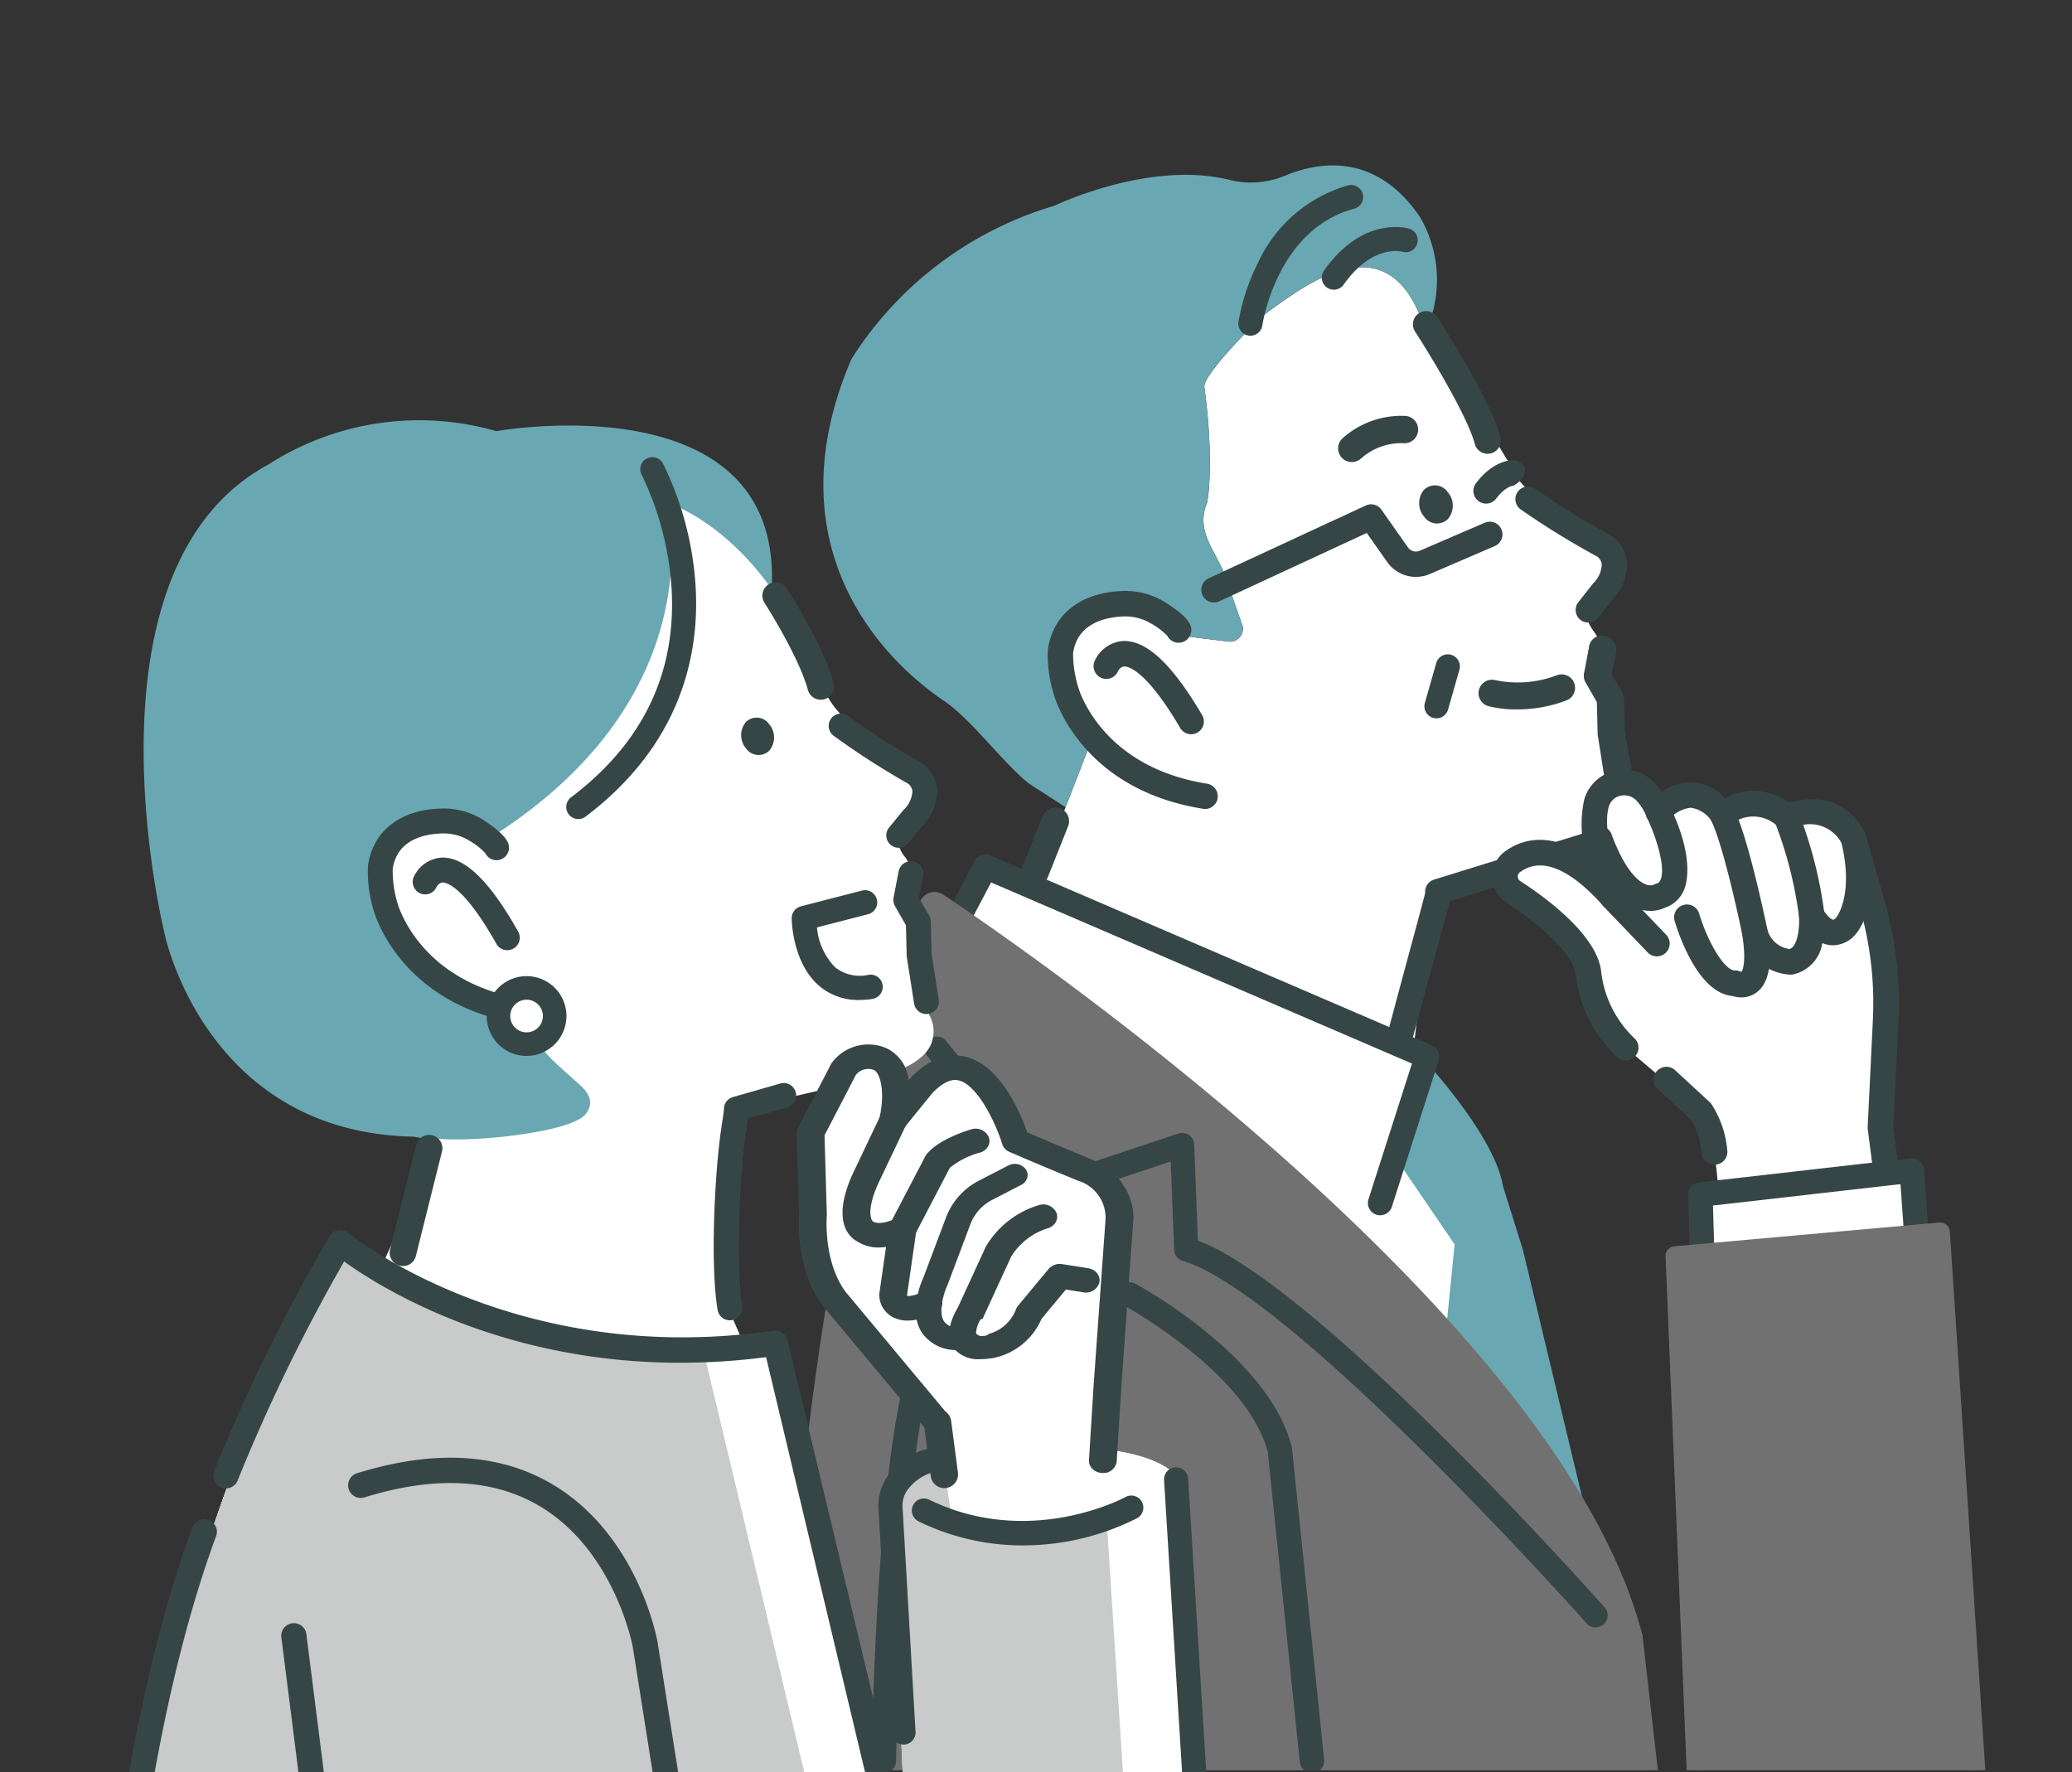
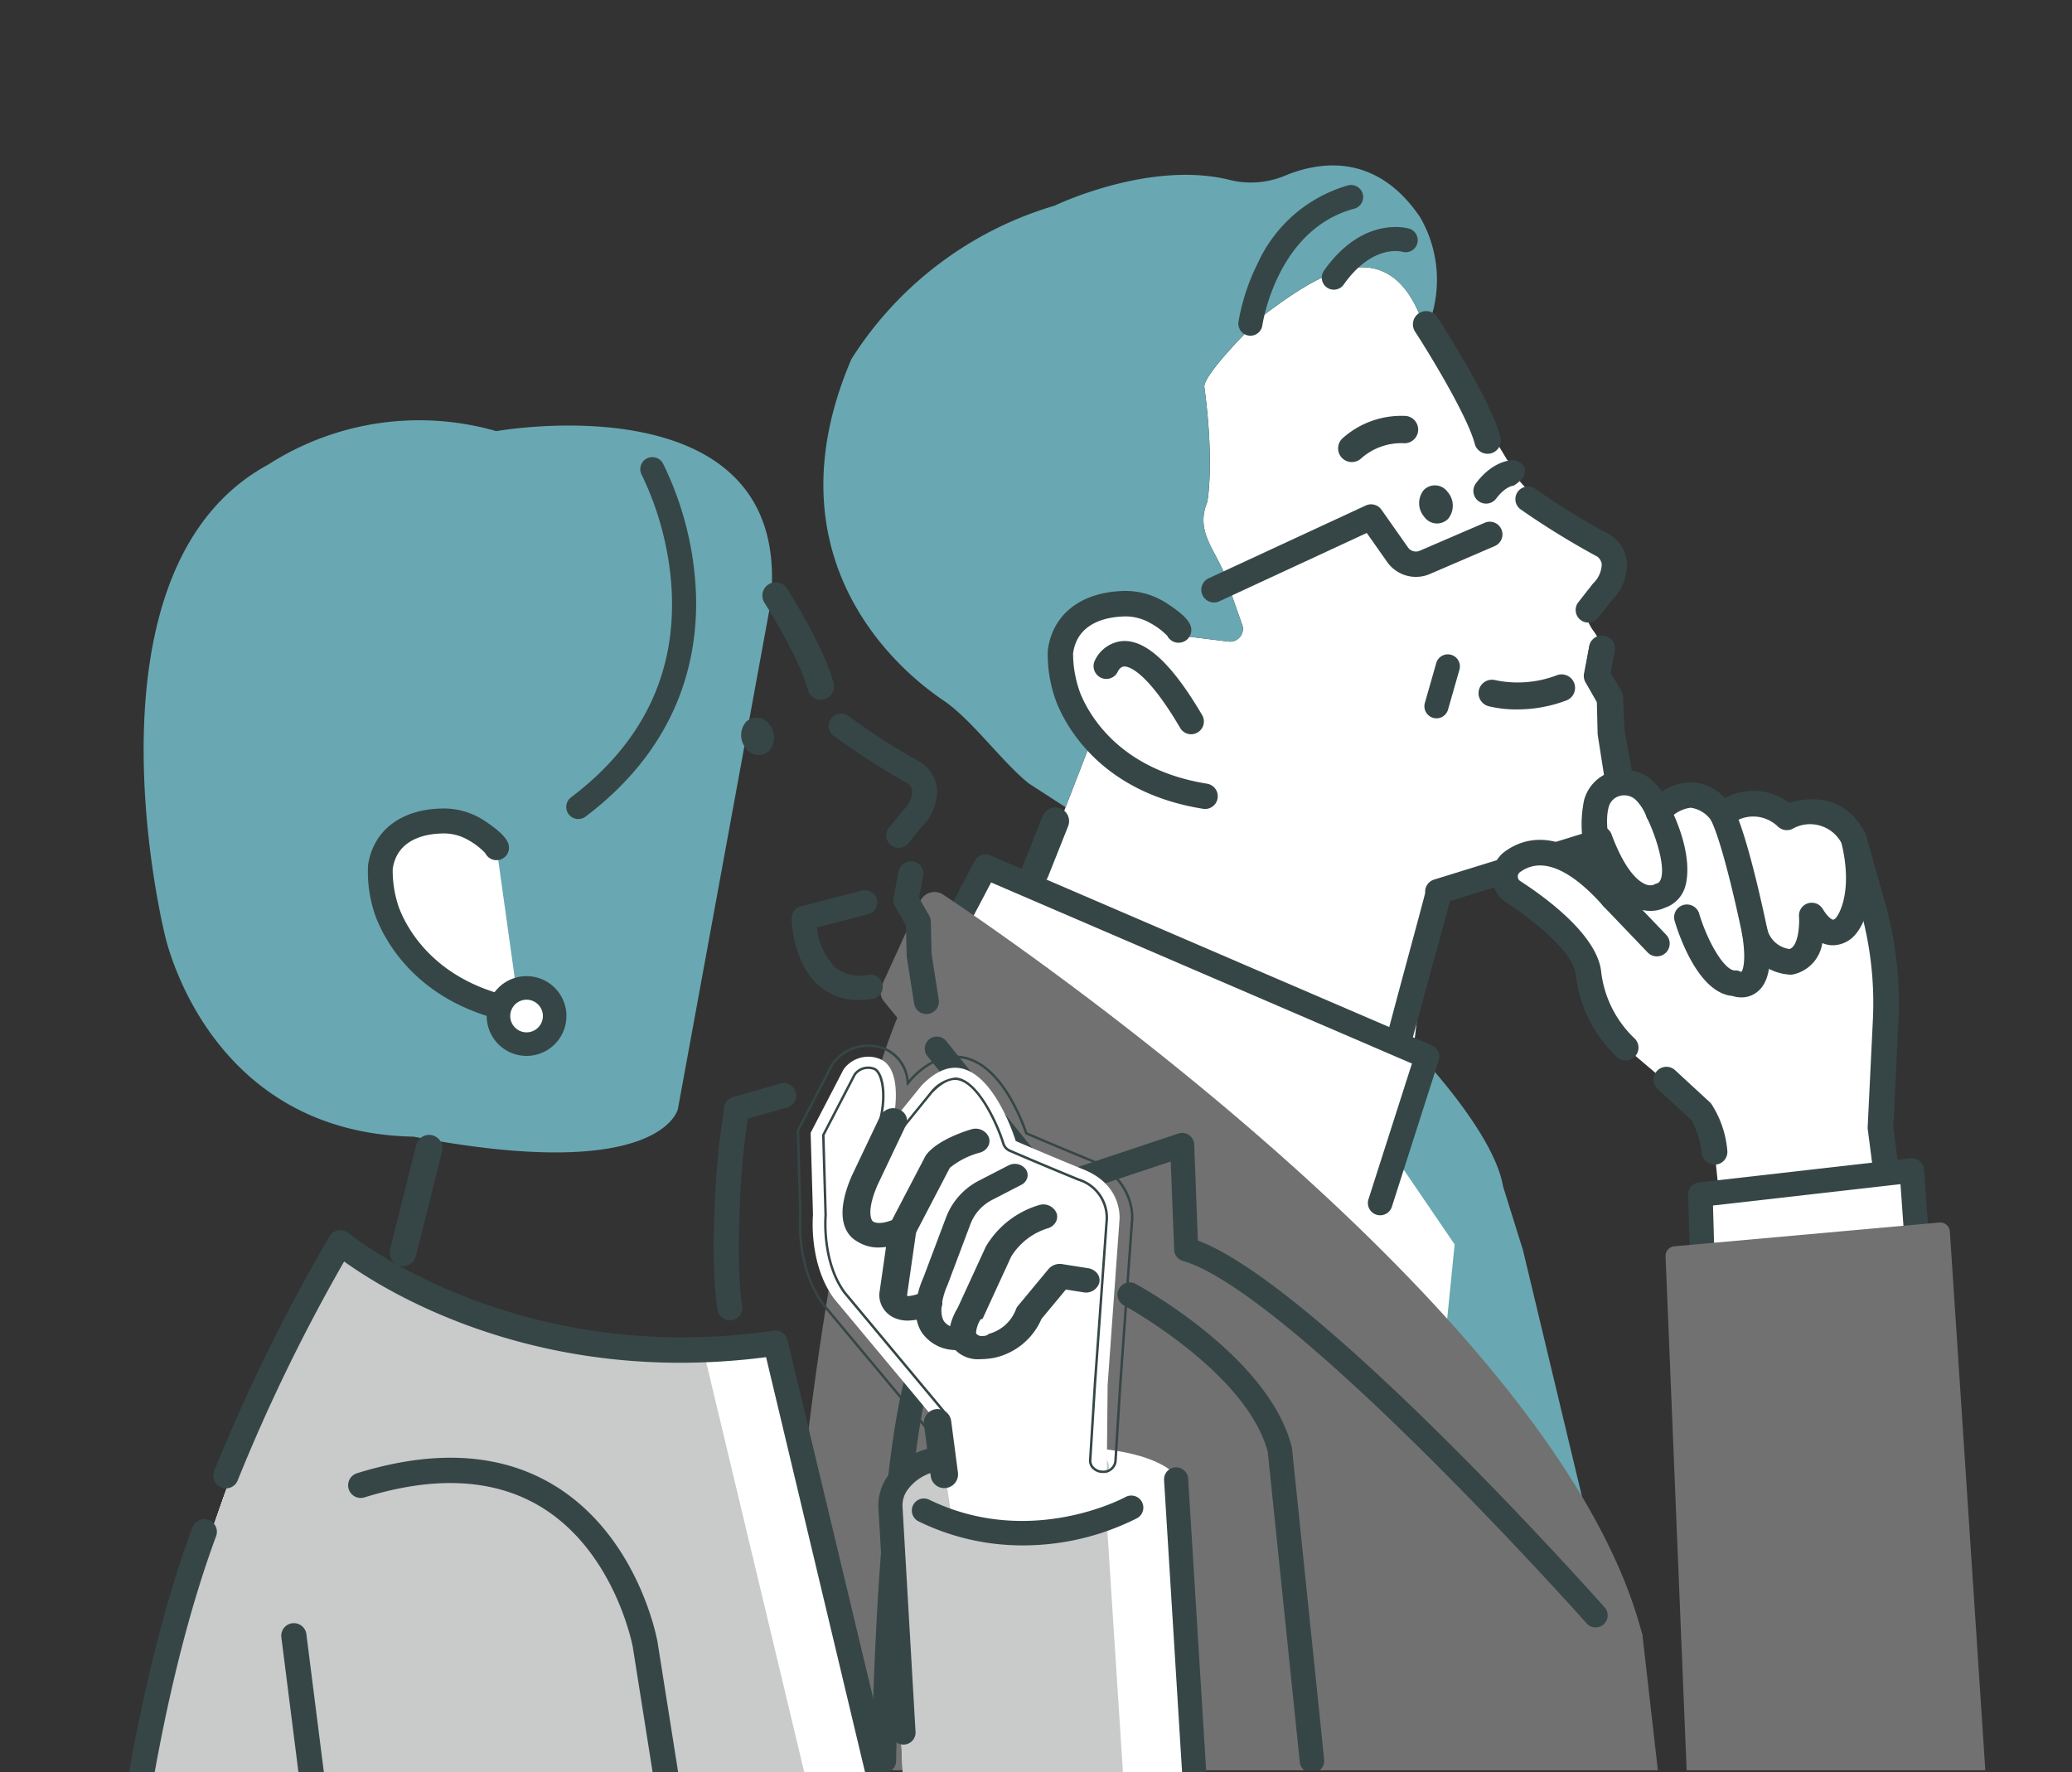
<svg xmlns="http://www.w3.org/2000/svg" width="214.479" height="183.439" viewBox="0 0 214.479 183.439">
  <rect x="0" y="0" width="214.479" height="183.439" fill="#333333" stroke="none" />
  <defs>
    <clipPath id="clip-path">
      <rect id="Rectangle_269" data-name="Rectangle 269" width="162.469" height="183.244" fill="none" />
    </clipPath>
    <clipPath id="clip-path-2">
      <rect id="Rectangle_270" data-name="Rectangle 270" width="140.285" height="171.554" fill="none" />
    </clipPath>
  </defs>
  <g id="Group_200" data-name="Group 200" transform="translate(-140.201 -280.306)">
    <g id="Group_188" data-name="Group 188" transform="translate(192.21 280.306)">
      <g id="Group_187" data-name="Group 187" transform="translate(0)" clip-path="url(#clip-path)">
        <path id="Path_1241" data-name="Path 1241" d="M382.05,617.463,347.569,626.6l-2.908-40.712,25.757,4.154Z" transform="translate(-277.209 -476.512)" fill="#fff" />
-         <path id="Path_1242" data-name="Path 1242" d="M473.024,480.9a1.341,1.341,0,0,1-1.459-1.126l-.782-4.987a1.308,1.308,0,0,1-.015-.175l-.079-3.245-1.176-2.056a1.34,1.34,0,0,1-.152-.919l.543-2.818a1.34,1.34,0,1,1,2.632.508l-.449,2.331,1.1,1.919a1.338,1.338,0,0,1,.176.633l.085,3.5.768,4.9a1.341,1.341,0,0,1-1.117,1.532Z" transform="translate(-357.259 -398.561)" fill="#364647" />
        <path id="Path_1243" data-name="Path 1243" d="M360.884,412.032a13.667,13.667,0,0,1-1.318-4.619l-.123-1.094a9.729,9.729,0,0,1,.171-2.551,4.957,4.957,0,0,0-.575-3.284,3.321,3.321,0,0,1-.383-2.068,3.9,3.9,0,0,0-.58-2.953c-2.083-2.728-.255-4.02.6-4.44a2.43,2.43,0,0,0,.857-.587,2.515,2.515,0,0,0,.32-2.865,5.2,5.2,0,0,0-2.074-2.314c-8.972-4.785-8.6-8.014-8.788-7.7l-9.138-15.194c-3.753-8.759-11.2-3.4-15.665-.123-1.023.751-6.719,6.484-6.551,7.742,1.073,8.051.3,11.912.3,11.912-1.416,3.45,1.366,5.283,2.277,8.9l1.4,3.983a1.348,1.348,0,0,1-1.5,1.562l-6.4-.8-4.95,8.3-1.46-.767L294.46,436.232l43.624,12.285,2.9-24.265a8.588,8.588,0,0,1,3.1-2.7l11.642-3.16C362.024,416.63,361.736,413.73,360.884,412.032Z" transform="translate(-244.976 -329.927)" fill="#fff" />
        <path id="Path_1244" data-name="Path 1244" d="M270.326,392.145l3.781,2.443,4.031-10.417,1.46.767,4.95-8.3,6.4.8a1.348,1.348,0,0,0,1.5-1.562l-1.4-3.983c-.911-3.616-3.693-5.449-2.277-8.9,0,0,.775-3.861-.3-11.912-.168-1.258,5.528-6.992,6.551-7.742,4.467-3.275,11.912-8.636,15.665.123l.884,1.47a12.9,12.9,0,0,0-.766-11.42c-4.576-6.765-10.527-5.73-13.972-4.3a9.124,9.124,0,0,1-5.715.451c-8.32-2.091-18.133,2.657-18.133,2.657a37.386,37.386,0,0,0-21.044,15.882c-8.487,19.8,3.78,31.471,9.529,35.337C264.382,385.5,267.586,389.97,270.326,392.145Z" transform="translate(-215.818 -311.033)" fill="#69a8b2" />
        <g id="Group_177" data-name="Group 177" transform="translate(56.413 61.173)">
          <path id="Path_1245" data-name="Path 1245" d="M329.754,457.609s-.178-.566-2.188-1.809a6.507,6.507,0,0,0-3.781-.9c-2.193.116-5.751,1.023-6.26,4.981a12.962,12.962,0,0,0,.863,4.839c1.3,3.147,5.036,8.649,14.1,10.1Z" transform="translate(-316.182 -453.577)" fill="#fff" />
          <path id="Path_1246" data-name="Path 1246" d="M330.289,473.765a1.327,1.327,0,0,1-.366-.007c-10.25-1.635-13.985-8.162-15.114-10.892a13.966,13.966,0,0,1-.952-5.511c.464-3.614,3.266-5.907,7.5-6.129a7.8,7.8,0,0,1,4.544,1.091c1.632,1.01,2.532,1.838,2.751,2.532a1.318,1.318,0,0,1-2.43,1,7.285,7.285,0,0,0-1.708-1.289,5.182,5.182,0,0,0-3.017-.7c-1.7.09-4.622.708-5.023,3.833a11.925,11.925,0,0,0,.773,4.167c.96,2.321,4.158,7.872,13.094,9.3a1.318,1.318,0,0,1-.049,2.61Zm-4.052-17.9Zm-.1-.223h0Zm0,0h0Zm0,0h0Z" transform="translate(-313.819 -451.212)" fill="#364647" />
        </g>
        <path id="Path_1247" data-name="Path 1247" d="M415.182,526.322a1.318,1.318,0,0,1,.9-1.361L433.4,519.6a1.318,1.318,0,1,1,.827,2.5l-16.495,5.084c-.044.373-4.259,15.5-4.336,16.1l-2.614-.34C410.9,542.086,415.158,526.609,415.182,526.322Z" transform="translate(-319.665 -433.909)" fill="#364647" />
        <path id="Path_1248" data-name="Path 1248" d="M458.937,425.98a1.332,1.332,0,0,0-.155-.082,71.146,71.146,0,0,1-7.686-4.734,1.306,1.306,0,0,0-1.459,2.165,82.52,82.52,0,0,0,7.954,4.9,1.224,1.224,0,0,1,.445.757,2.889,2.889,0,0,1-.917,2.032l-1.475,1.878A1.305,1.305,0,1,0,457.7,434.5l1.424-1.815a5.174,5.174,0,0,0,1.49-4.13A3.87,3.87,0,0,0,458.937,425.98Z" transform="translate(-344.241 -370.603)" fill="#364647" />
        <path id="Path_1249" data-name="Path 1249" d="M472.977,480.232a1.318,1.318,0,0,1-1.455-1.08l-.862-4.887a1.386,1.386,0,0,1-.019-.172l-.138-3.188-1.194-2a1.317,1.317,0,0,1-.167-.9l.481-2.78a1.318,1.318,0,1,1,2.6.45l-.4,2.3,1.114,1.866a1.316,1.316,0,0,1,.185.619l.149,3.434.847,4.8a1.319,1.319,0,0,1-1.069,1.527Z" transform="translate(-357.121 -398.335)" fill="#364647" />
        <g id="Group_178" data-name="Group 178" transform="translate(61.199 66.351)">
          <path id="Path_1250" data-name="Path 1250" d="M337.447,475.322a1.317,1.317,0,0,1-1.3-.641c-3.6-6.139-5.462-6.379-5.8-6.365-.408.02-.635.482-.645.5a1.308,1.308,0,0,1-1.727.679,1.329,1.329,0,0,1-.685-1.743,3.5,3.5,0,0,1,2.879-2.068c2.434-.151,5.132,2.354,8.248,7.66a1.318,1.318,0,0,1-.978,1.976Z" transform="translate(-327.19 -465.679)" fill="#364647" />
        </g>
        <path id="Path_1251" data-name="Path 1251" d="M421.85,423.929a1.615,1.615,0,0,0,2.463.207,2.158,2.158,0,0,0-.047-2.786,1.615,1.615,0,0,0-2.463-.207A2.158,2.158,0,0,0,421.85,423.929Z" transform="translate(-326.426 -370.426)" fill="#364647" />
        <path id="Path_1252" data-name="Path 1252" d="M427.151,385.055a1.373,1.373,0,0,0,1.434-1.72c-1.044-3.952-6.306-12.069-6.53-12.412a1.373,1.373,0,1,0-2.3,1.5c1.456,2.238,5.4,8.69,6.177,11.617A1.373,1.373,0,0,0,427.151,385.055Z" transform="translate(-325.28 -338.087)" fill="#364647" />
        <path id="Path_1253" data-name="Path 1253" d="M399.289,405.332a1.417,1.417,0,0,1-.916-2.486,9.133,9.133,0,0,1,6.544-2.286,1.417,1.417,0,0,1-.3,2.818,6.277,6.277,0,0,0-4.381,1.606A1.412,1.412,0,0,1,399.289,405.332Z" transform="translate(-311.383 -357.503)" fill="#364647" />
        <g id="Group_179" data-name="Group 179" transform="translate(53.743 83.558)">
          <path id="Path_1254" data-name="Path 1254" d="M308.111,521.8a1.417,1.417,0,0,1-1.651-1.9l2.089-5.251a1.417,1.417,0,0,1,2.633,1.047l-2.089,5.251A1.415,1.415,0,0,1,308.111,521.8Z" transform="translate(-306.36 -513.753)" fill="#364647" />
        </g>
        <path id="Path_1255" data-name="Path 1255" d="M433.652,632.588l-7.062-29.5c-.006-.028-.014-.055-.023-.082l-2.05-6.561c-.961-5.732-9.233-14.274-9.586-14.637a1.255,1.255,0,0,0-2.154.879l.02,9.552a1.254,1.254,0,0,0,.218.7l6.491,9.521-1.616,16.163a1.255,1.255,0,0,0,.335.985l13.294,14.125a1.255,1.255,0,0,0,2.134-1.153Z" transform="translate(-320.943 -473.65)" fill="#69a8b2" />
        <path id="Path_1256" data-name="Path 1256" d="M331.676,550.617l-45.7-19.664-5.539,10.524,44.59,29.911Z" transform="translate(-235.974 -441.238)" fill="#fff" />
        <path id="Path_1257" data-name="Path 1257" d="M324.552,564.758a1.269,1.269,0,0,1-1.209-1.655l4.5-14.052-43.562-18.745-4.992,9.486a1.269,1.269,0,0,1-2.245-1.182l5.539-10.525a1.268,1.268,0,0,1,1.624-.574l45.7,19.664a1.269,1.269,0,0,1,.707,1.552l-4.848,15.149A1.269,1.269,0,0,1,324.552,564.758Z" transform="translate(-233.698 -438.962)" fill="#364647" />
        <path id="Path_1258" data-name="Path 1258" d="M326.174,629.594c-.773-3.607-22.561-32.376-39.189-47.636-19.125-17.551-33.373-21.6-33.373-21.6-12.017,20.135-14.956,82.029-14.956,82.029h89.179Z" transform="translate(-209.146 -460.117)" fill="#727171" />
        <g id="Group_180" data-name="Group 180" transform="translate(28.511 99.239)">
          <path id="Path_1259" data-name="Path 1259" d="M326.174,629.594c-.773-3.607-22.561-32.376-39.189-47.636-19.125-17.551-33.373-21.6-33.373-21.6-12.017,20.135-14.956,83.816-14.956,83.816h89.179Z" transform="translate(-237.657 -559.356)" fill="#727171" />
          <path id="Path_1260" data-name="Path 1260" d="M326.043,643.378H236.863a1,1,0,0,1-1-1.046c.007-.159.762-16.168,2.978-34.431,2.985-24.607,7.062-41.379,12.118-49.85a1,1,0,0,1,1.131-.449c.591.168,14.7,4.317,33.775,21.827,7.266,6.668,16.613,16.983,25.646,28.3,6.314,7.911,13.339,17.5,13.845,19.862.007.032.012.064.016.1l1.662,14.578a1,1,0,0,1-.993,1.112Zm-88.127-2h87.007l-1.528-13.408c-.8-3.129-21.776-31.375-38.878-47.07-16.279-14.94-29.1-20.041-32.238-21.136C241.679,578.724,238.361,633.141,237.916,641.379Z" transform="translate(-235.864 -557.563)" fill="#727171" />
        </g>
        <path id="Path_1261" data-name="Path 1261" d="M268.059,549.932l4.431-9.694s63.561,41.4,72.562,76.439c0,0-34.62-36.835-46.252-40.158l-.415-10.8-13.709,4.57Z" transform="translate(-228.025 -447.2)" fill="#fff" />
        <g id="Group_181" data-name="Group 181" transform="translate(39.136 92.33)">
          <path id="Path_1262" data-name="Path 1262" d="M268.4,550.108l3.976-8.7a.609.609,0,0,1,.892-.256c6.461,4.3,63.478,43,71.967,76.046,0,0-34.62-36.835-46.252-40.158l-.415-10.8-13.709,4.57-16.377-20.061A.611.611,0,0,1,268.4,550.108Z" transform="translate(-267.345 -540.052)" fill="#727171" />
          <path id="Path_1263" data-name="Path 1263" d="M343.442,616.406a1,1,0,0,1-.729-.315c-.344-.367-34.562-36.672-45.8-39.882a1,1,0,0,1-.724-.922l-.364-9.471-12.446,4.149a1,1,0,0,1-1.09-.316l-16.377-20.061a1.6,1.6,0,0,1-.217-1.688h0l3.976-8.7a1.609,1.609,0,0,1,2.355-.672c6.505,4.327,63.8,43.239,72.381,76.629a1,1,0,0,1-.967,1.248Zm-45.28-41.891c10.308,3.744,34.55,28.28,43.048,37.1-4.7-12.79-16.506-27.657-35.176-44.267A344.094,344.094,0,0,0,271.3,540.447l-3.687,8.064,15.788,19.34,13.055-4.352a1,1,0,0,1,1.315.909Z" transform="translate(-265.55 -538.259)" fill="#727171" />
        </g>
        <path id="Path_1264" data-name="Path 1264" d="M264.237,698.013h-.023a1.268,1.268,0,0,1-1.246-1.291c.057-3.276.693-38.313,5.263-44.026a1.252,1.252,0,0,1,.16-.166l8.309-7.2a1.269,1.269,0,0,1,1.662,1.917l-8.214,7.119c-3.362,4.481-4.491,33.795-4.642,42.4A1.268,1.268,0,0,1,264.237,698.013Z" transform="translate(-224.756 -514.477)" fill="#364647" />
        <path id="Path_1265" data-name="Path 1265" d="M354.253,701.988A1.268,1.268,0,0,1,353,700.879l-3.314-32.1c-2.111-8.195-14.737-15.116-14.865-15.185a1.269,1.269,0,1,1,1.208-2.231c.563.3,13.812,7.574,16.136,16.871a1.282,1.282,0,0,1,.028.147l3.323,32.177a1.268,1.268,0,0,1-1.1,1.419A1.248,1.248,0,0,1,354.253,701.988Z" transform="translate(-270.461 -518.451)" fill="#364647" />
        <g id="Group_183" data-name="Group 183" transform="translate(102.447 65.803)">
          <path id="Path_1266" data-name="Path 1266" d="M472.623,480.563a1.341,1.341,0,0,1-1.459-1.126l-.782-4.987a1.313,1.313,0,0,1-.015-.175l-.079-3.245-1.176-2.056a1.341,1.341,0,0,1-.152-.919l.543-2.818a1.34,1.34,0,1,1,2.632.508l-.449,2.331,1.1,1.919a1.343,1.343,0,0,1,.176.633l.085,3.5.768,4.9a1.341,1.341,0,0,1-1.117,1.532Z" transform="translate(-459.448 -464.15)" fill="#364647" />
          <g id="Group_182" data-name="Group 182" transform="translate(0 13.876)">
            <path id="Path_1267" data-name="Path 1267" d="M485,542.349l.538-11.113a37.146,37.146,0,0,0-1.357-11.9l-1.951-6.9c-2.216-4.431-6.924-2.216-6.924-2.216a5.025,5.025,0,0,0-6.647-.277c-3.323-4.431-6.647-.277-6.647-.277a6.471,6.471,0,0,0-1.229-2,3.018,3.018,0,0,0-5.184,1.1c-1.013,3.578,1.706,9.764,1.706,9.764-5.082-5.76-8.507-5.1-10.4-3.71a1.884,1.884,0,0,0,.093,3.109c2.01,1.295,7.409,5.138,7.77,8.388a12.505,12.505,0,0,0,3.877,7.755l7.8,6.614a9.341,9.341,0,0,1,1.385,4.154l1.662,15.787h19.76Z" transform="translate(-444.803 -505.292)" fill="#fff" />
            <path id="Path_1268" data-name="Path 1268" d="M495.431,598.947a1.325,1.325,0,0,1-1.31-1.137,9.084,9.084,0,0,0-1.078-3.466l-3.494-3.226a1.324,1.324,0,0,1,1.8-1.946l3.6,3.323a1.321,1.321,0,0,1,.147.16,10.482,10.482,0,0,1,1.651,4.781,1.324,1.324,0,0,1-1.124,1.5A1.359,1.359,0,0,1,495.431,598.947Z" transform="translate(-472.409 -558.073)" fill="#364647" />
            <path id="Path_1269" data-name="Path 1269" d="M484.795,562.485a1.324,1.324,0,0,1-1.317-1.2l-1.631-17.013-.537-4.129a1.288,1.288,0,0,1-.009-.235l.538-11.113a35.749,35.749,0,0,0-1.309-11.471l-1.912-6.769a3.69,3.69,0,0,0-5.129-1.508,1.335,1.335,0,0,1-1.453-.225,3.662,3.662,0,0,0-4.9-.236,1.324,1.324,0,0,1-1.907-.223,3.092,3.092,0,0,0-2.241-1.514h-.028a3.611,3.611,0,0,0-2.285,1.27,1.324,1.324,0,0,1-2.274-.362,5.13,5.13,0,0,0-.981-1.591,1.741,1.741,0,0,0-1.713-.557,1.6,1.6,0,0,0-1.206,1.143c-.722,2.551.942,7.269,1.644,8.871a1.324,1.324,0,0,1-2.206,1.408c-2.4-2.725-5.851-5.546-8.625-3.517a.56.56,0,0,0,.028.927c2.374,1.529,7.941,5.5,8.37,9.356a11.316,11.316,0,0,0,3.413,6.887,1.325,1.325,0,0,1-1.7,2.032,13.8,13.8,0,0,1-4.346-8.626c-.231-2.085-3.769-5.229-7.171-7.421a3.209,3.209,0,0,1-.158-5.291c1.532-1.12,4.4-2.223,8.377.457a12.364,12.364,0,0,1-.175-5.8,4.22,4.22,0,0,1,3.165-3,4.413,4.413,0,0,1,4.286,1.384,8.587,8.587,0,0,1,.61.775,5.245,5.245,0,0,1,3.015-.983,5.01,5.01,0,0,1,3.512,1.634,6.146,6.146,0,0,1,6.637.5c2.233-.722,5.915-.765,7.866,3.138a1.286,1.286,0,0,1,.091.232l1.95,6.9a38.394,38.394,0,0,1,1.4,12.32l-.532,10.995.527,4.057,1.636,17.058a1.325,1.325,0,0,1-1.192,1.445C484.879,562.483,484.837,562.485,484.795,562.485Z" transform="translate(-442.428 -502.917)" fill="#364647" />
            <path id="Path_1270" data-name="Path 1270" d="M479.527,543.606a1.322,1.322,0,0,1-.956-.408l-4.555-4.753a1.324,1.324,0,0,1,1.913-1.833l4.555,4.753a1.325,1.325,0,0,1-.956,2.241Z" transform="translate(-462.473 -524.29)" fill="#364647" />
            <path id="Path_1271" data-name="Path 1271" d="M476.373,523a3.98,3.98,0,0,1-1.309-.226c-2.043-.707-3.794-2.987-5.2-6.777a1.324,1.324,0,1,1,2.482-.924c1.432,3.847,2.812,4.889,3.507,5.167a1.173,1.173,0,0,0,.862.057.718.718,0,0,1,.27-.117.634.634,0,0,0,.436-.4c.558-1.3-.491-4.546-1.413-6.437a1.324,1.324,0,1,1,2.38-1.161c2.621,5.373,1.682,8.143,1.467,8.643a3.263,3.263,0,0,1-1.96,1.84A3.56,3.56,0,0,1,476.373,523Zm.316-2.687Z" transform="translate(-459.988 -508.392)" fill="#364647" />
            <path id="Path_1272" data-name="Path 1272" d="M502.01,532.45a2.937,2.937,0,0,1-.923-.149c-3.579-.307-5.6-6.5-5.978-7.766a1.324,1.324,0,0,1,2.539-.756c.831,2.783,2.562,5.885,3.716,5.885a1.011,1.011,0,0,1,.564.126.449.449,0,0,0,.106.008c-.014,0,.584-.658.058-3.925-.11-.534-1.862-8.97-3.212-11.755a1.324,1.324,0,1,1,2.383-1.155c1.532,3.16,3.353,12.031,3.429,12.407,0,.018.007.035.01.053.559,3.448.208,5.516-1.107,6.507A2.6,2.6,0,0,1,502.01,532.45Z" transform="translate(-476.217 -508.887)" fill="#364647" />
-             <path id="Path_1273" data-name="Path 1273" d="M527.849,525.794a1.324,1.324,0,0,1-1.317-1.2,41.968,41.968,0,0,0-2.5-9.788,1.325,1.325,0,0,1,2.458-.987,43.953,43.953,0,0,1,2.674,10.522,1.325,1.325,0,0,1-1.192,1.445C527.935,525.792,527.892,525.794,527.849,525.794Z" transform="translate(-494.765 -509.385)" fill="#364647" />
            <path id="Path_1274" data-name="Path 1274" d="M519.673,534.568a5.4,5.4,0,0,1-4.964-4.089,1.324,1.324,0,1,1,2.541-.747,2.767,2.767,0,0,0,2.327,2.182c.934-.272,1.056-2.537.99-3.362a1.325,1.325,0,0,1,2.454-.792c.515.852.921,1.1,1.064,1.114.09.01.235-.1.293-.169a.269.269,0,0,1,.047-.054s1.865-2.273.514-7.833a1.325,1.325,0,0,1,2.575-.625c1.643,6.767-.72,9.78-1.119,10.229a3.092,3.092,0,0,1-2.474,1.1,2.89,2.89,0,0,1-.943-.223,3.883,3.883,0,0,1-3.119,3.262A1.367,1.367,0,0,1,519.673,534.568Z" transform="translate(-488.803 -513.358)" fill="#364647" />
          </g>
        </g>
        <g id="Group_184" data-name="Group 184" transform="translate(122.739 119.893)">
          <path id="Path_1275" data-name="Path 1275" d="M525.377,630.444,502.944,631l-.277-9.693,21.879-2.493Z" transform="translate(-501.398 -617.543)" fill="#fff" />
          <path id="Path_1276" data-name="Path 1276" d="M500.667,629.99a1.269,1.269,0,0,1-1.268-1.232l-.277-9.694a1.269,1.269,0,0,1,1.125-1.3l21.879-2.493a1.269,1.269,0,0,1,1.409,1.17l.831,11.632a1.268,1.268,0,0,1-1.234,1.358l-22.433.554Zm1.025-9.833.207,7.265,19.841-.49-.642-8.986Z" transform="translate(-499.122 -615.266)" fill="#364647" />
        </g>
        <g id="Group_185" data-name="Group 185" transform="translate(120.399 126.544)">
          <path id="Path_1277" data-name="Path 1277" d="M522.807,636.64,495.374,639.1l2.23,54.355h28.942Z" transform="translate(-494.375 -635.64)" fill="#727171" />
          <path id="Path_1278" data-name="Path 1278" d="M524.754,692.66H495.812a1,1,0,0,1-1-.958l-2.23-54.355a1,1,0,0,1,.91-1.037l27.432-2.459a1,1,0,0,1,1.087.93l3.739,56.814a1,1,0,0,1-1,1.065Zm-27.983-2h26.915l-3.6-54.728-25.465,2.283Z" transform="translate(-492.583 -633.848)" fill="#727171" />
        </g>
        <path id="Path_1279" data-name="Path 1279" d="M442.5,478.957a12.024,12.024,0,0,1-2.977-.335,1.394,1.394,0,0,1,.741-2.688,11.33,11.33,0,0,0,6.337-.512,1.394,1.394,0,0,1,.993,2.606A14.332,14.332,0,0,1,442.5,478.957Z" transform="translate(-337.46 -405.525)" fill="#364647" />
        <path id="Path_1280" data-name="Path 1280" d="M381.329,433.587a3.641,3.641,0,0,1-3.7-1.461l-2.118-3.01-15.225,7.056a1.313,1.313,0,1,1-1.1-2.383l16.22-7.517a1.313,1.313,0,0,1,1.626.436l2.749,3.908a1,1,0,0,0,1.208.341l6.736-2.9a1.313,1.313,0,1,1,1.038,2.413l-6.736,2.9A3.608,3.608,0,0,1,381.329,433.587Z" transform="translate(-286.042 -373.947)" fill="#364647" />
        <path id="Path_1281" data-name="Path 1281" d="M441.176,416.016s-.828.034-1.8,1.331a1.313,1.313,0,1,1-2.105-1.571c1.847-2.474,3.889-2.462,4.1-2.38,1.382.543.917,1.421.917,1.421S442.225,415.373,441.176,416.016Z" transform="translate(-336.505 -365.744)" fill="#364647" />
        <g id="Group_186" data-name="Group 186" transform="translate(43.716 107.294)">
          <path id="Path_1282" data-name="Path 1282" d="M347.79,641.229a1.245,1.245,0,0,1-.934-.419c-.077-.086-7.774-8.723-16.784-17.649-11.808-11.7-20.456-18.567-25.009-19.868a1.249,1.249,0,0,1-.9-1.153L303.806,593l-12.13,4.044a1.248,1.248,0,0,1-1.369-.4L278.622,582.1a1.249,1.249,0,0,1,1.948-1.565L291.711,594.4l12.885-4.295a1.249,1.249,0,0,1,1.643,1.137l.382,9.939c12.372,4.66,40.866,36.58,42.1,37.968a1.249,1.249,0,0,1-.932,2.079Z" transform="translate(-278.347 -580.067)" fill="#364647" />
        </g>
        <path id="Path_1283" data-name="Path 1283" d="M424.08,476.083a1.251,1.251,0,0,1-1.2-1.593l1.191-4.169a1.249,1.249,0,0,1,2.4.687l-1.191,4.169A1.25,1.25,0,0,1,424.08,476.083Z" transform="translate(-327.398 -401.727)" fill="#364647" />
        <path id="Path_1284" data-name="Path 1284" d="M370.281,349.406a1.251,1.251,0,0,1-1.239-1.421,21.52,21.52,0,0,1,1.981-6.045,14.725,14.725,0,0,1,9.357-8.093,1.249,1.249,0,0,1,.644,2.414c-8.04,2.144-9.493,11.969-9.507,12.067A1.25,1.25,0,0,1,370.281,349.406Z" transform="translate(-292.855 -314.656)" fill="#364647" />
        <path id="Path_1285" data-name="Path 1285" d="M394.406,352.44a1.249,1.249,0,0,1-1.02-1.97c4.049-5.736,8.639-4.4,8.833-4.345a1.249,1.249,0,0,1-.719,2.392c-.158-.043-3.132-.772-6.072,3.393A1.249,1.249,0,0,1,394.406,352.44Z" transform="translate(-308.346 -322.454)" fill="#364647" />
      </g>
    </g>
    <g id="Group_199" data-name="Group 199" transform="translate(140.201 292.191)">
      <g id="Group_198" data-name="Group 198" transform="translate(0 0)" clip-path="url(#clip-path-2)">
        <path id="Path_1286" data-name="Path 1286" d="M816.8,754.715l-3.4-52.684s-2.638-5.535-24.211-2.225c0,0-5.755,1.8-5.449,7.341l1.788,40.073Z" transform="translate(-691.431 -560.862)" fill="#fff" />
        <path id="Path_1287" data-name="Path 1287" d="M830.6,754.715l-3.4-52.684s5.055-5.535-16.518-2.225c0,0-5.755,1.8-5.449,7.341l1.788,40.073Z" transform="translate(-712.923 -560.862)" fill="#c9caca" />
        <path id="Path_1288" data-name="Path 1288" d="M923.651,406.411a28.9,28.9,0,0,1,23.582-3.445s31.1-5.578,28.367,17.936l-9.57,52.223s-1.641,7.792-27.342,2.871c-21.6-.41-25.793-21.007-25.793-21.007S903.55,417.27,923.651,406.411Z" transform="translate(-895.857 -370.223)" fill="#69a8b2" />
-         <path id="Path_1289" data-name="Path 1289" d="M864.265,508.7c1.551-3.322,6.57-14,6.9-17.38,1.272.812,14.255-.137,16.032-2.324.622-.765.82-1.777-.547-3.007-4.054-3.649-5.258-4.262-5.868-9.865-5.2-3.081-9.623-5.614-9.587-5.7l5.427-8.724,1.278-1.686c22.88-14.8,17.719-34.311,17.719-34.311.409.047,10.191,3.332,15.536,18.03.022.061.048.136.077.22a3.991,3.991,0,0,0,.318.765.168.168,0,0,1,.15-.061c.115.015.145.11.192.255.733,2.29,3.545,4.51,5.775,5.969.594.389,4.3,3.085,4.609,3.97a2.581,2.581,0,0,1-.415,2.891,2.511,2.511,0,0,1-.9.6,2.5,2.5,0,0,0-1.424,1.513,3.2,3.2,0,0,0,.812,2.6,3.925,3.925,0,0,1,.554,2.938,3.23,3.23,0,0,0,.288,1.98,5.033,5.033,0,0,1,.537,3.366,8.051,8.051,0,0,0-.206,2.536l.092.993a13.237,13.237,0,0,0,1.191,4.5,3.476,3.476,0,0,1,.137,3.035c-.671,1.441-2.491,2.556-5.41,3.313l-12.437,2.879c-1.26.35-2.727,3.4-2.752,4.68l.171,17.639c-.032,0,3.936,8.866,3.9,8.873-22.074,4.761-39.876-7.95-40.056-8.093l1.2-1.508s.08.648-1.2,1.508C864.749,512.161,863.448,510.447,864.265,508.7Z" transform="translate(-826.589 -385.543)" fill="#fff" />
        <g id="Group_189" data-name="Group 189" transform="translate(38.047 71.81)">
          <path id="Path_1290" data-name="Path 1290" d="M995.859,520.509s-.164-.557-2.11-1.813a6.377,6.377,0,0,0-3.687-.948c-2.151.073-5.654.895-6.226,4.764a12.7,12.7,0,0,0,.755,4.757c1.217,3.107,4.773,8.567,13.63,10.154Z" transform="translate(-982.509 -516.452)" fill="#fff" />
          <path id="Path_1291" data-name="Path 1291" d="M997.174,535.334a1.291,1.291,0,0,0-1.043-1.5c-8.728-1.563-11.758-7.062-12.655-9.353a11.681,11.681,0,0,1-.68-4.1c.451-3.054,3.322-3.605,4.992-3.662a5.079,5.079,0,0,1,2.943.742,7.133,7.133,0,0,1,1.65,1.295,1.292,1.292,0,0,0,2.4-.932c-.2-.684-1.068-1.513-2.649-2.533a7.641,7.641,0,0,0-4.431-1.153c-4.15.139-6.938,2.333-7.46,5.865a13.682,13.682,0,0,0,.83,5.417c1.056,2.7,4.593,9.16,14.605,10.954a1.291,1.291,0,0,0,1.5-1.044ZM992.4,518.782Zm-.094-.221h0Zm0,0h0Zm0,0v0Z" transform="translate(-980.192 -514.136)" fill="#364647" />
        </g>
        <path id="Path_1292" data-name="Path 1292" d="M905.488,618.055a1.291,1.291,0,0,1-1.4-1.07c-.775-4.589-.31-14.179.38-18.788.126-.841.245-1.639.275-1.921a1.292,1.292,0,0,1,.907-1.316l4.922-1.411a1.292,1.292,0,0,1,.764,2.468l-4.107,1.159c-.05.364-.119.821-.206,1.4-.618,4.127-1.093,13.792-.387,17.975a1.291,1.291,0,0,1-1.058,1.488C905.546,618.048,905.516,618.052,905.488,618.055Z" transform="translate(-829.807 -493.277)" fill="#364647" />
        <path id="Path_1293" data-name="Path 1293" d="M872.561,491.753a1.3,1.3,0,0,0-.15-.083,69.669,69.669,0,0,1-7.442-4.782,1.279,1.279,0,1,0-1.47,2.094,80.737,80.737,0,0,0,7.7,4.945,1.2,1.2,0,0,1,.421.75,2.829,2.829,0,0,1-.936,1.974l-1.48,1.813a1.279,1.279,0,1,0,1.983,1.617l1.429-1.752a5.069,5.069,0,0,0,1.537-4.019A3.792,3.792,0,0,0,872.561,491.753Z" transform="translate(-777.175 -424.682)" fill="#364647" />
        <path id="Path_1294" data-name="Path 1294" d="M866.016,545.185a1.292,1.292,0,0,1-1.405-1.085l-.753-4.8a1.263,1.263,0,0,1-.015-.169L863.767,536l-1.133-1.981a1.288,1.288,0,0,1-.147-.885l.523-2.715a1.291,1.291,0,0,1,2.536.489l-.433,2.246L866.171,535a1.294,1.294,0,0,1,.17.61l.082,3.367.741,4.72a1.291,1.291,0,0,1-1.076,1.476Z" transform="translate(-769.99 -452.109)" fill="#364647" />
        <g id="Group_190" data-name="Group 190" transform="translate(42.719 76.884)">
-           <path id="Path_1295" data-name="Path 1295" d="M993.61,537.891a1.291,1.291,0,0,1-1.257-.653c-3.417-6.082-5.232-6.352-5.562-6.344-.4.012-.631.461-.641.48a1.281,1.281,0,0,1-1.7.633,1.3,1.3,0,0,1-.638-1.72,3.428,3.428,0,0,1,2.859-1.972c2.387-.1,4.984,2.4,7.938,7.659a1.292,1.292,0,0,1-.995,1.918Z" transform="translate(-983.692 -528.311)" fill="#364647" />
-         </g>
+           </g>
        <path id="Path_1296" data-name="Path 1296" d="M910.631,491.006a1.583,1.583,0,0,0,2.409.249,2.115,2.115,0,0,0,.006-2.73,1.583,1.583,0,0,0-2.409-.249A2.114,2.114,0,0,0,910.631,491.006Z" transform="translate(-833.416 -425.434)" fill="#364647" />
        <g id="Group_191" data-name="Group 191" transform="translate(50.378 89.157)">
          <path id="Path_1297" data-name="Path 1297" d="M979.388,568.623a2.909,2.909,0,1,0-2.6,3.187A2.908,2.908,0,0,0,979.388,568.623Z" transform="translate(-972.365 -564.788)" fill="#fff" />
          <path id="Path_1298" data-name="Path 1298" d="M978.413,566.312a4.128,4.128,0,1,0-3.691,4.523A4.133,4.133,0,0,0,978.413,566.312Zm-2.427.246a1.689,1.689,0,1,1-1.851-1.51A1.691,1.691,0,0,1,975.987,566.559Z" transform="translate(-970.177 -562.6)" fill="#364647" />
        </g>
        <path id="Path_1299" data-name="Path 1299" d="M893.6,639.7s17.313,14.427,45.013,10.388L952.459,708h-81.37S875.7,670.152,893.6,639.7Z" transform="translate(-858.357 -522.948)" fill="#fff" />
        <path id="Path_1300" data-name="Path 1300" d="M893.6,639.7s17.313,14.427,45.013,10.388L952.459,708h-81.37S875.7,670.152,893.6,639.7Z" transform="translate(-858.357 -522.948)" fill="#fff" />
        <path id="Path_1301" data-name="Path 1301" d="M913.889,639.7s8.971,9.87,37.75,11.9l13.85,57.91L891.382,708S895.988,670.152,913.889,639.7Z" transform="translate(-878.65 -522.948)" fill="#c9caca" />
        <path id="Path_1302" data-name="Path 1302" d="M939.454,706.962a1.307,1.307,0,0,1-1.258-.956L924.651,649.2a69.1,69.1,0,0,1-8.878.579c-18.579,0-30.982-7.737-34.8-10.482a184.65,184.65,0,0,0-11.022,22.669,1.307,1.307,0,1,1-2.423-.983,186.453,186.453,0,0,1,11.931-24.285,1.307,1.307,0,0,1,1.964-.342c.168.14,17.236,14,43.988,10.1a1.307,1.307,0,0,1,1.448.942L940.713,705.3a1.308,1.308,0,0,1-1.26,1.659Z" transform="translate(-845.352 -520.603)" fill="#364647" />
        <path id="Path_1303" data-name="Path 1303" d="M1072.585,760.628a1.343,1.343,0,0,1-.2-.016,1.307,1.307,0,0,1-1.09-1.493c.02-.129,2.078-21.346,8.475-38.633a1.307,1.307,0,1,1,2.452.907c-6.306,17.043-8.324,38-8.344,38.128A1.308,1.308,0,0,1,1072.585,760.628Z" transform="translate(-1059.852 -574.269)" fill="#364647" />
        <path id="Path_1304" data-name="Path 1304" d="M966.753,749.8a1.308,1.308,0,0,1-1.274-1.018l-4.328-27.323c0-.02-.009-.04-.013-.06-.017-.1-1.855-9.808-9.488-14.439-4.818-2.923-10.965-3.255-18.269-.989a1.307,1.307,0,1,1-.775-2.5c8.06-2.5,14.93-2.077,20.421,1.264,8.49,5.166,10.535,15.392,10.679,16.17l4.322,27.3a1.309,1.309,0,0,1-1.276,1.6Z" transform="translate(-895.649 -562.86)" fill="#364647" />
        <path id="Path_1305" data-name="Path 1305" d="M1040.448,779.656a1.307,1.307,0,0,1-1.285-1.074l-3.462-27.324a1.307,1.307,0,1,1,2.572-.468l3.462,27.324a1.307,1.307,0,0,1-1.052,1.52A1.321,1.321,0,0,1,1040.448,779.656Z" transform="translate(-1006.568 -593.586)" fill="#364647" />
        <path id="Path_1306" data-name="Path 1306" d="M1007.427,622.09a1.377,1.377,0,0,0,1.334-1.043l2.706-10.825a1.376,1.376,0,0,0-2.671-.668l-2.706,10.825a1.377,1.377,0,0,0,1.336,1.71Z" transform="translate(-965.713 -502.922)" fill="#364647" />
        <path id="Path_1307" data-name="Path 1307" d="M898.832,460.863a1.391,1.391,0,0,0,.362-.048,1.377,1.377,0,0,0,.967-1.689c-1.065-3.912-4.685-9.549-4.838-9.787a1.376,1.376,0,0,0-2.313,1.492c.035.055,3.542,5.518,4.495,9.018A1.377,1.377,0,0,0,898.832,460.863Z" transform="translate(-813.875 -400.317)" fill="#364647" />
        <path id="Path_1308" data-name="Path 1308" d="M933.927,450.009a1.245,1.245,0,0,0,.752-.252c10.162-7.673,11.8-17.218,11.389-23.873a33.514,33.514,0,0,0-3.362-12.657,1.249,1.249,0,1,0-2.2,1.182,31.586,31.586,0,0,1,3.075,11.718c.516,8.753-2.986,16.032-10.407,21.636a1.25,1.25,0,0,0,.754,2.246Z" transform="translate(-874.066 -377.112)" fill="#364647" />
        <path id="Path_1309" data-name="Path 1309" d="M885.741,549.113a6.175,6.175,0,0,1-4.145-1.461c-2.786-2.383-2.847-6.811-2.848-7a1.264,1.264,0,0,1,.949-1.233l6.325-1.631a1.264,1.264,0,1,1,.631,2.448l-5.291,1.364a6.77,6.77,0,0,0,1.885,4.134,4.119,4.119,0,0,0,3.46.772,1.264,1.264,0,1,1,.374,2.5A9.015,9.015,0,0,1,885.741,549.113Z" transform="translate(-796.797 -457.488)" fill="#364647" />
        <g id="Group_197" data-name="Group 197" transform="translate(82.474 96.233)">
          <path id="Path_1310" data-name="Path 1310" d="M813.646,587.2l-3.415,6.578.244,8.488s-.488,5.093,2.2,8.7l10.7,12.828,1.7,11.5s10.151,1.024,15.762-1.522l.137-13.9,1.22-16.976s.488-3.607-3.659-5.3-7.075-2.971-7.075-2.971-3.659-12.1-9.758-5.73l-2.928,3.608s1.2-5.3-1.379-6.37A3.157,3.157,0,0,0,813.646,587.2Z" transform="translate(-808.794 -584.635)" fill="#fff" />
          <g id="Group_192" data-name="Group 192">
-             <path id="Path_1311" data-name="Path 1311" d="M836.717,594.525c-3.085-1.263-5.514-2.3-6.53-2.736-.61-1.781-2.733-7.112-6.5-7.839-1.839-.356-3.647.377-5.371,2.177-.022.023-.043.047-.064.072l-.33.407a4.128,4.128,0,0,0-2.34-3.541,4.587,4.587,0,0,0-5.44,1.517,1.018,1.018,0,0,0-.064.107l-3.415,6.578a1.016,1.016,0,0,0-.116.5l.242,8.431c-.053.661-.348,5.645,2.407,9.347.011.015.022.029.034.043l10.517,12.6,2.317-1.1-10.684-12.806c-2.383-3.227-1.978-7.92-1.974-7.965a1.01,1.01,0,0,0,0-.123l-.237-8.228,3.26-6.278a1.738,1.738,0,0,1,2.017-.57c.694.289,1.309,2.231.66,5.122a1.115,1.115,0,0,0,.769,1.268,1.429,1.429,0,0,0,1.586-.39l2.9-3.569c1.032-1.067,1.959-1.53,2.756-1.377,2.134.412,4.085,4.693,4.7,6.7a1.189,1.189,0,0,0,.681.729c.029.013,2.989,1.3,7.1,2.983a4.133,4.133,0,0,1,2.916,4.141c0,.021-.005.042-.006.062l-1.22,16.986-.488,7.852a1.212,1.212,0,0,0,1.237,1.2h.072a1.246,1.246,0,0,0,1.307-1.078l.487-7.842,1.217-16.948C841.316,599.416,840.643,596.132,836.717,594.525Z" transform="translate(-806.425 -582.596)" fill="#364647" />
            <path id="Path_1312" data-name="Path 1312" d="M839.32,625.531l.487-7.841,1.217-16.941c.194-1.557-.492-4.935-4.484-6.568-3.085-1.263-5.521-2.3-6.476-2.713-.6-1.731-2.76-7.132-6.573-7.869-1.885-.365-3.73.38-5.487,2.214q-.037.039-.07.079l-.15.185a4.073,4.073,0,0,0-2.373-3.356,4.717,4.717,0,0,0-5.594,1.563,1.156,1.156,0,0,0-.071.12l-3.415,6.578a1.141,1.141,0,0,0-.13.559l.243,8.418c-.046.569-.366,5.672,2.431,9.433.013.017.025.033.039.049l10.58,12.678,2.554-1.211-10.785-12.926c-2.349-3.181-1.954-7.832-1.95-7.878a1.134,1.134,0,0,0,0-.138l-.236-8.2,3.234-6.233a1.619,1.619,0,0,1,1.866-.527c.636.265,1.211,2.191.585,4.977a1.245,1.245,0,0,0,.849,1.415,1.546,1.546,0,0,0,1.729-.429l2.889-3.561c1-1.034,1.889-1.485,2.642-1.341,2.077.4,3.995,4.629,4.6,6.614a1.315,1.315,0,0,0,.751.809c.024.011,2.994,1.3,7.105,2.984a4.006,4.006,0,0,1,2.838,4.006c0,.023-.006.047-.007.07l-1.221,16.987-.488,7.852a1.168,1.168,0,0,0,.307.854,1.51,1.51,0,0,0,1.052.48h.077A1.372,1.372,0,0,0,839.32,625.531Zm-19.278-38.287-2.9,3.569a1.307,1.307,0,0,1-1.443.352,1,1,0,0,1-.69-1.121c.63-2.8.109-4.916-.734-5.267a1.859,1.859,0,0,0-2.178.628l-3.259,6.279-.015.029.238,8.26a.91.91,0,0,1,0,.108c0,.048-.408,4.794,2,8.058l10.579,12.68-2.081.986-10.454-12.527-.029-.037c-2.742-3.687-2.427-8.7-2.382-9.276l-.242-8.432a.9.9,0,0,1,.1-.435l3.415-6.578a.968.968,0,0,1,.057-.094,4.457,4.457,0,0,1,5.286-1.471,3.951,3.951,0,0,1,2.263,3.441l.039.29.516-.635c.018-.022.037-.044.057-.064,1.693-1.767,3.461-2.487,5.255-2.14,3.719.719,5.839,6.119,6.4,7.756l.018.053.052.022c.917.394,3.388,1.45,6.532,2.737,3.85,1.576,4.515,4.811,4.328,6.309l-1.218,16.949-.487,7.842a1.119,1.119,0,0,1-1.18.959h-.066a1.254,1.254,0,0,1-.874-.4.918.918,0,0,1-.243-.669l.488-7.851,1.221-16.986c0-.018,0-.036.006-.057a4.26,4.26,0,0,0-2.994-4.273c-4.143-1.7-7.075-2.97-7.1-2.982a1.061,1.061,0,0,1-.61-.65c-.618-2.032-2.6-6.366-4.793-6.789a1.708,1.708,0,0,0-.326-.031A3.856,3.856,0,0,0,820.042,587.244Z" transform="translate(-806.2 -582.37)" fill="#364647" />
          </g>
          <g id="Group_193" data-name="Group 193" transform="translate(4.734 6.6)">
            <path id="Path_1313" data-name="Path 1313" d="M851.858,615.32a3.933,3.933,0,0,1-2.249-.628c-.719-.405-2.516-1.948-.461-6.641l.014-.03,2.928-6.154a1.386,1.386,0,0,1,1.711-.617,1.093,1.093,0,0,1,.71,1.488l-2.92,6.139c-.921,2.11-.826,3.161-.687,3.6a.794.794,0,0,0,.174.325c.064.043-.119-.06-.119-.06l.34.213h0a.318.318,0,0,0-.058-.047c.026.017.611.381,2.033-.2l3.469-6.639a1.081,1.081,0,0,1,.1-.161c1.19-1.553,4.235-2.471,4.579-2.571a1.361,1.361,0,0,1,1.657.721,1.113,1.113,0,0,1-.828,1.441,8.42,8.42,0,0,0-3.177,1.611l-3.608,6.905a1.218,1.218,0,0,1-.565.528A7.109,7.109,0,0,1,851.858,615.32Z" transform="translate(-848.059 -601.036)" fill="#364647" />
            <path id="Path_1314" data-name="Path 1314" d="M851.638,615.22h0a7.3,7.3,0,0,0,3.1-.783,1.354,1.354,0,0,0,.624-.585l3.591-6.88a8.369,8.369,0,0,1,3.117-1.573,1.385,1.385,0,0,0,.865-.694,1.126,1.126,0,0,0,.045-.914,1.492,1.492,0,0,0-1.811-.8c-.348.1-3.429,1.031-4.644,2.615a1.206,1.206,0,0,0-.115.179l-3.448,6.6c-1.316.521-1.859.2-1.871.19h0l0,.007-.107-.067-.033-.032a.672.672,0,0,1-.141-.273c-.134-.421-.223-1.438.68-3.507l2.92-6.139a1.125,1.125,0,0,0,.025-.922,1.353,1.353,0,0,0-.807-.74,1.516,1.516,0,0,0-1.868.682l-2.929,6.157-.014.03c-2.065,4.716-.328,6.329.505,6.8a4.053,4.053,0,0,0,2.32.651Zm1.9-14.078a1.1,1.1,0,0,1,.658.6.876.876,0,0,1-.02.717l-2.922,6.143c-.938,2.148-.836,3.233-.691,3.689a1.067,1.067,0,0,0,.136.289l-.027.046,1.061.665-.316-.364a3.5,3.5,0,0,0,1.685-.32l.043-.018,3.491-6.68a.964.964,0,0,1,.091-.142c1.165-1.521,4.174-2.428,4.513-2.527a1.236,1.236,0,0,1,1.5.645.874.874,0,0,1-.035.71,1.133,1.133,0,0,1-.709.564,8.444,8.444,0,0,0-3.254,1.674l-3.608,6.9a1.1,1.1,0,0,1-.507.473,7.051,7.051,0,0,1-2.99.758h0a3.808,3.808,0,0,1-2.185-.612c-.783-.441-2.389-1.954-.395-6.506l2.927-6.154a1.2,1.2,0,0,1,1.1-.632A1.347,1.347,0,0,1,853.537,601.142Z" transform="translate(-847.839 -600.81)" fill="#364647" />
          </g>
          <g id="Group_194" data-name="Group 194" transform="translate(8.538 17.846)">
            <path id="Path_1315" data-name="Path 1315" d="M864.684,643.056a3.315,3.315,0,0,1-1.385-.279,2.49,2.49,0,0,1-1.465-2.169.987.987,0,0,1,.006-.236l.976-6.79a1.285,1.285,0,0,1,1.462-.989,1.183,1.183,0,0,1,1.138,1.272l-.957,6.658a.668.668,0,0,0,.077.243,3.35,3.35,0,0,0,1.617-.394,1.421,1.421,0,0,1,1.783.43,1.061,1.061,0,0,1-.487,1.55A6.789,6.789,0,0,1,864.684,643.056Z" transform="translate(-861.702 -632.457)" fill="#364647" />
            <path id="Path_1316" data-name="Path 1316" d="M867.277,642.238a1.3,1.3,0,0,0,.689-.805,1.134,1.134,0,0,0-.152-.927,1.553,1.553,0,0,0-1.945-.475,3.757,3.757,0,0,1-1.475.4.718.718,0,0,1-.035-.132l.954-6.639a1.151,1.151,0,0,0-.239-.874,1.476,1.476,0,0,0-1.01-.542,1.412,1.412,0,0,0-1.6,1.1l-.976,6.79a1.119,1.119,0,0,0-.006.266,2.61,2.61,0,0,0,1.539,2.272,3.434,3.434,0,0,0,1.438.29A6.872,6.872,0,0,0,867.277,642.238Zm-3.241-9.747a1.224,1.224,0,0,1,.837.445.9.9,0,0,1,.188.683l-.96,6.678,0,.019a.786.786,0,0,0,.1.29l.025.04.046.014a3.381,3.381,0,0,0,1.709-.4,1.293,1.293,0,0,1,1.621.386.882.882,0,0,1,.12.722,1.029,1.029,0,0,1-.557.645,6.6,6.6,0,0,1-2.707.691,3.183,3.183,0,0,1-1.333-.267,2.368,2.368,0,0,1-1.392-2.065.881.881,0,0,1,0-.206l.976-6.79a1.133,1.133,0,0,1,1.169-.89A1.389,1.389,0,0,1,864.036,632.492Z" transform="translate(-861.474 -632.229)" fill="#364647" />
          </g>
          <g id="Group_195" data-name="Group 195" transform="translate(15.786 16.559)">
            <path id="Path_1317" data-name="Path 1317" d="M819.438,644.746a3.18,3.18,0,0,1-2.565-.974c-1.2-1.421-.018-3.587.331-4.157l2.9-6.306c.008-.018.017-.036.026-.054a9.409,9.409,0,0,1,5.439-4.219,1.354,1.354,0,0,1,1.637.754,1.12,1.12,0,0,1-.861,1.422,6.887,6.887,0,0,0-3.823,2.972l-2.914,6.338a1.032,1.032,0,0,1-.068.126,3.022,3.022,0,0,0-.558,1.764,2.91,2.91,0,0,0,1.349-.035,4.257,4.257,0,0,0,2.926-2.661,1.1,1.1,0,0,1,.172-.284l3.171-3.82a1.407,1.407,0,0,1,1.3-.454l2.683.424a1.162,1.162,0,0,1,1.055,1.325,1.307,1.307,0,0,1-1.523.917l-1.871-.3-2.583,3.111a6.775,6.775,0,0,1-4.836,3.975A8.078,8.078,0,0,1,819.438,644.746Z" transform="translate(-816.22 -628.86)" fill="#364647" />
            <path id="Path_1318" data-name="Path 1318" d="M820.617,644.514a6.923,6.923,0,0,0,4.925-4.034l2.525-3.041,1.8.284a1.434,1.434,0,0,0,1.667-1.016,1.141,1.141,0,0,0-.185-.888,1.449,1.449,0,0,0-.974-.587l-2.683-.425a1.543,1.543,0,0,0-1.414.5l-3.171,3.82a1.212,1.212,0,0,0-.191.316,4.148,4.148,0,0,1-2.831,2.585.9.9,0,1,1-.662-1.537,1.191,1.191,0,0,0,.076-.14l2.911-6.331a6.821,6.821,0,0,1,3.745-2.91,1.4,1.4,0,0,0,.88-.679,1.128,1.128,0,0,0,.067-.908,1.483,1.483,0,0,0-1.789-.834,9.553,9.553,0,0,0-5.518,4.282c-.011.02-.021.04-.03.06l-2.892,6.292c-.389.637-1.562,2.831-.32,4.305a3.3,3.3,0,0,0,2.662,1.018A8.234,8.234,0,0,0,820.617,644.514Zm6.245-14.908a.878.878,0,0,1-.053.706,1.147,1.147,0,0,1-.723.552,6.963,6.963,0,0,0-3.9,3.041l-2.914,6.338a.984.984,0,0,1-.061.111,3.071,3.071,0,0,0-.568,1.878l.021.054.054.019a3.026,3.026,0,0,0,1.415-.03,4.413,4.413,0,0,0,3.021-2.738.961.961,0,0,1,.151-.251l3.171-3.82a1.284,1.284,0,0,1,1.179-.41l2.683.425a1.2,1.2,0,0,1,.8.481.89.89,0,0,1,.146.692,1.181,1.181,0,0,1-1.379.818l-1.942-.307-2.629,3.167-.019.03a6.658,6.658,0,0,1-4.742,3.9c-1.81.314-3.119.044-3.83-.8-1.133-1.344-.025-3.409.349-4.022l2.9-6.305.024-.048a9.283,9.283,0,0,1,5.36-4.156,1.363,1.363,0,0,1,.353-.047A1.176,1.176,0,0,1,826.862,629.607Z" transform="translate(-815.995 -628.633)" fill="#364647" />
          </g>
          <g id="Group_196" data-name="Group 196" transform="translate(12.324 12.355)">
            <path id="Path_1319" data-name="Path 1319" d="M841.1,636.261a1.427,1.427,0,0,1-.165-.01,4.158,4.158,0,0,1-3.169-1.724c-1.369-2.07-.077-5.092.15-5.587l2.39-6.341a6.992,6.992,0,0,1,3.4-3.686l2.958-1.528a1.3,1.3,0,0,1,1.639.363.968.968,0,0,1-.418,1.425l-2.958,1.528a4.826,4.826,0,0,0-2.347,2.546l-2.4,6.375c-.009.024-.019.047-.03.071-.3.647-1.01,2.74-.306,3.8a1.758,1.758,0,0,0,1.422.7,1.075,1.075,0,0,1,1.021,1.172A1.154,1.154,0,0,1,841.1,636.261Z" transform="translate(-837.018 -617.114)" fill="#364647" />
            <path id="Path_1320" data-name="Path 1320" d="M842.183,635.157a1.058,1.058,0,0,0-.209-.81,1.352,1.352,0,0,0-.922-.509,1.645,1.645,0,0,1-1.331-.643c-.621-.936-.056-2.88.315-3.675.013-.026.024-.052.034-.08l2.4-6.375a4.7,4.7,0,0,1,2.286-2.478l2.958-1.528a1.19,1.19,0,0,0,.622-.752,1.047,1.047,0,0,0-.158-.857,1.433,1.433,0,0,0-1.8-.4l-2.958,1.528a7.116,7.116,0,0,0-3.459,3.754l-2.387,6.333c-.268.583-1.536,3.6-.141,5.71a4.277,4.277,0,0,0,3.259,1.779,1.461,1.461,0,0,0,.18.011A1.284,1.284,0,0,0,842.183,635.157Zm5.789-17.563a.8.8,0,0,1,.122.651.928.928,0,0,1-.493.59l-2.958,1.528a4.954,4.954,0,0,0-2.407,2.614l-2.4,6.374c-.008.021-.017.042-.027.063-.311.666-1.032,2.815-.3,3.923a1.874,1.874,0,0,0,1.512.755,1.1,1.1,0,0,1,.75.409.808.808,0,0,1,.161.617,1.054,1.054,0,0,1-1.207.782,4.035,4.035,0,0,1-3.078-1.668c-1.321-2-.1-4.9.163-5.472l2.39-6.341a6.866,6.866,0,0,1,3.338-3.618l2.958-1.528a1.205,1.205,0,0,1,.552-.132A1.113,1.113,0,0,1,847.972,617.595Z" transform="translate(-836.792 -616.888)" fill="#364647" />
          </g>
        </g>
        <path id="Path_1321" data-name="Path 1321" d="M814.8,717.966a26.177,26.177,0,0,0,11.852-2.82,1.249,1.249,0,0,0-1.217-2.182h0c-.1.054-9.874,5.348-20.312.271a1.249,1.249,0,1,0-1.092,2.247A24.408,24.408,0,0,0,814.8,717.966Z" transform="translate(-708.941 -569.885)" fill="#364647" />
        <path id="Path_1322" data-name="Path 1322" d="M863.368,729.725l.073,0a1.249,1.249,0,0,0,1.175-1.319l-1.345-23.257a2.749,2.749,0,0,1,.559-1.845,4.955,4.955,0,0,1,2.849-1.828,1.249,1.249,0,1,0-.573-2.432,7.5,7.5,0,0,0-4.252,2.73,5.252,5.252,0,0,0-1.077,3.519l1.345,23.257A1.25,1.25,0,0,0,863.368,729.725Z" transform="translate(-769.846 -561.027)" fill="#364647" />
        <path id="Path_1323" data-name="Path 1323" d="M786.566,752.892l.078,0a1.249,1.249,0,0,0,1.17-1.324l-2.822-45.754a1.249,1.249,0,1,0-2.494.154l2.822,45.754A1.249,1.249,0,0,0,786.566,752.892Z" transform="translate(-662.003 -564.642)" fill="#364647" />
        <path id="Path_1324" data-name="Path 1324" d="M859.043,695.979a1.42,1.42,0,0,1-1.407-1.236l-.7-5.344a1.42,1.42,0,0,1,2.817-.368l.7,5.344a1.422,1.422,0,0,1-1.41,1.6Z" transform="translate(-761.293 -553.826)" fill="#364647" />
      </g>
    </g>
  </g>
</svg>